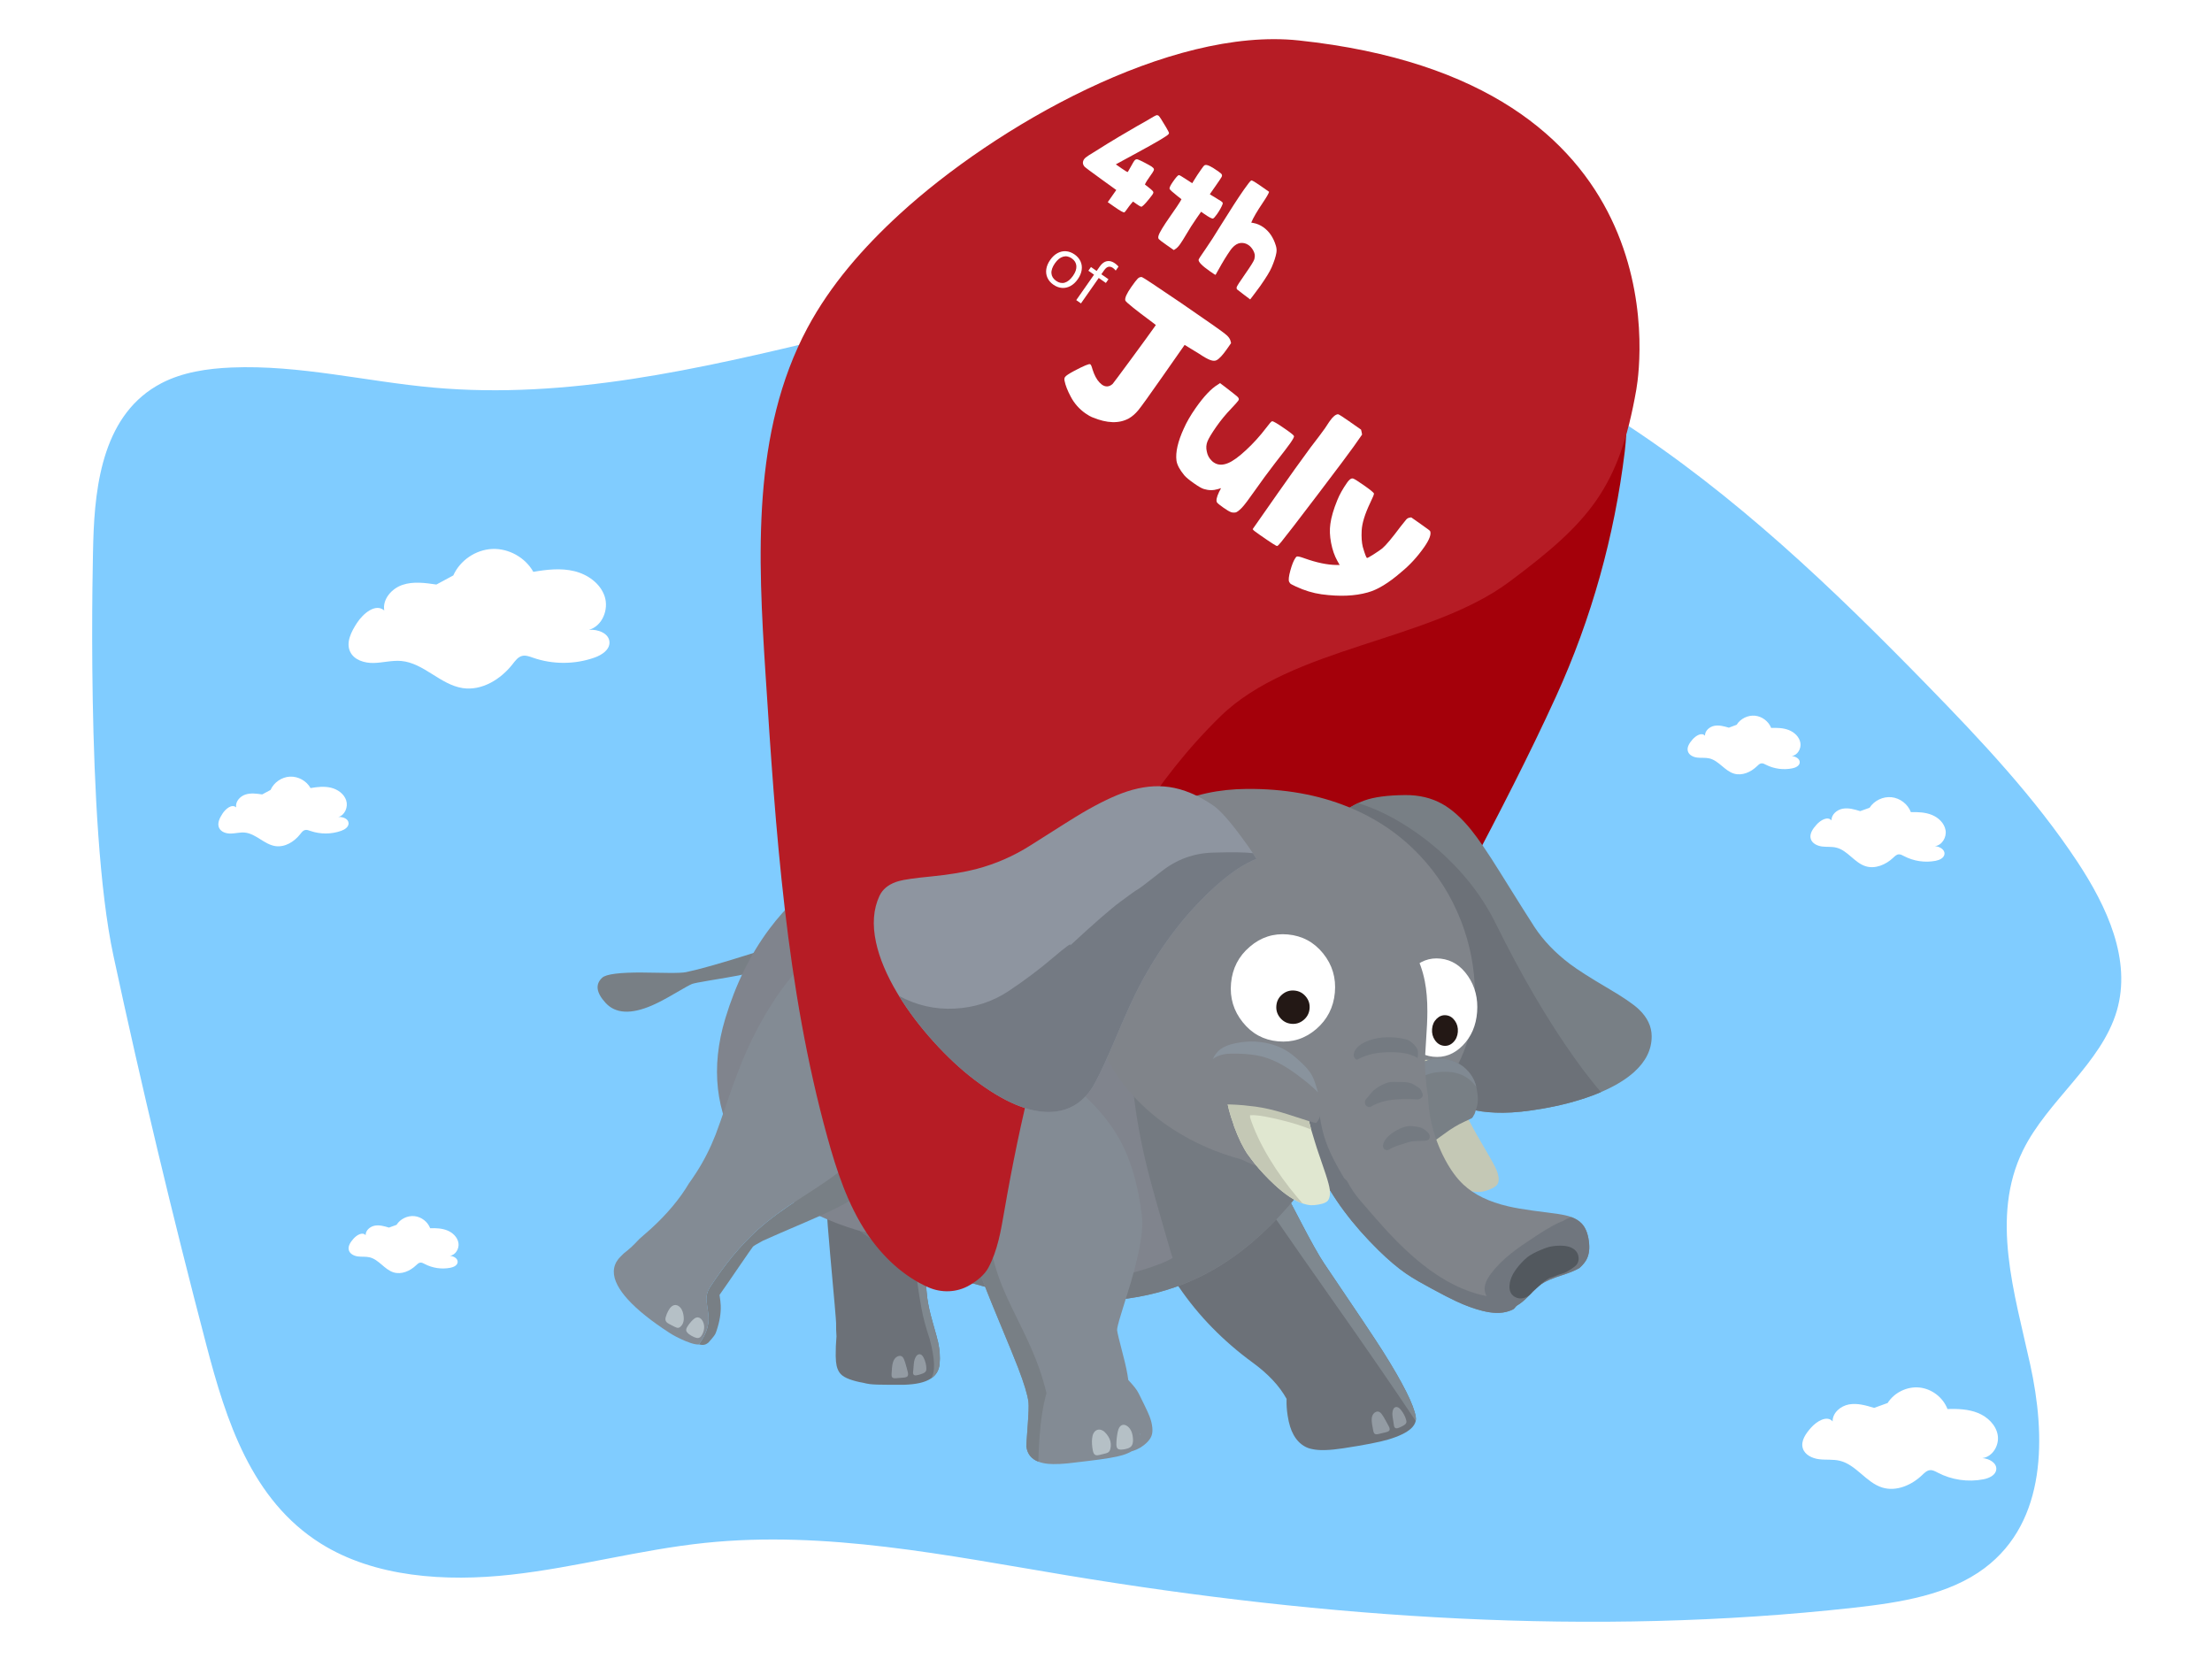
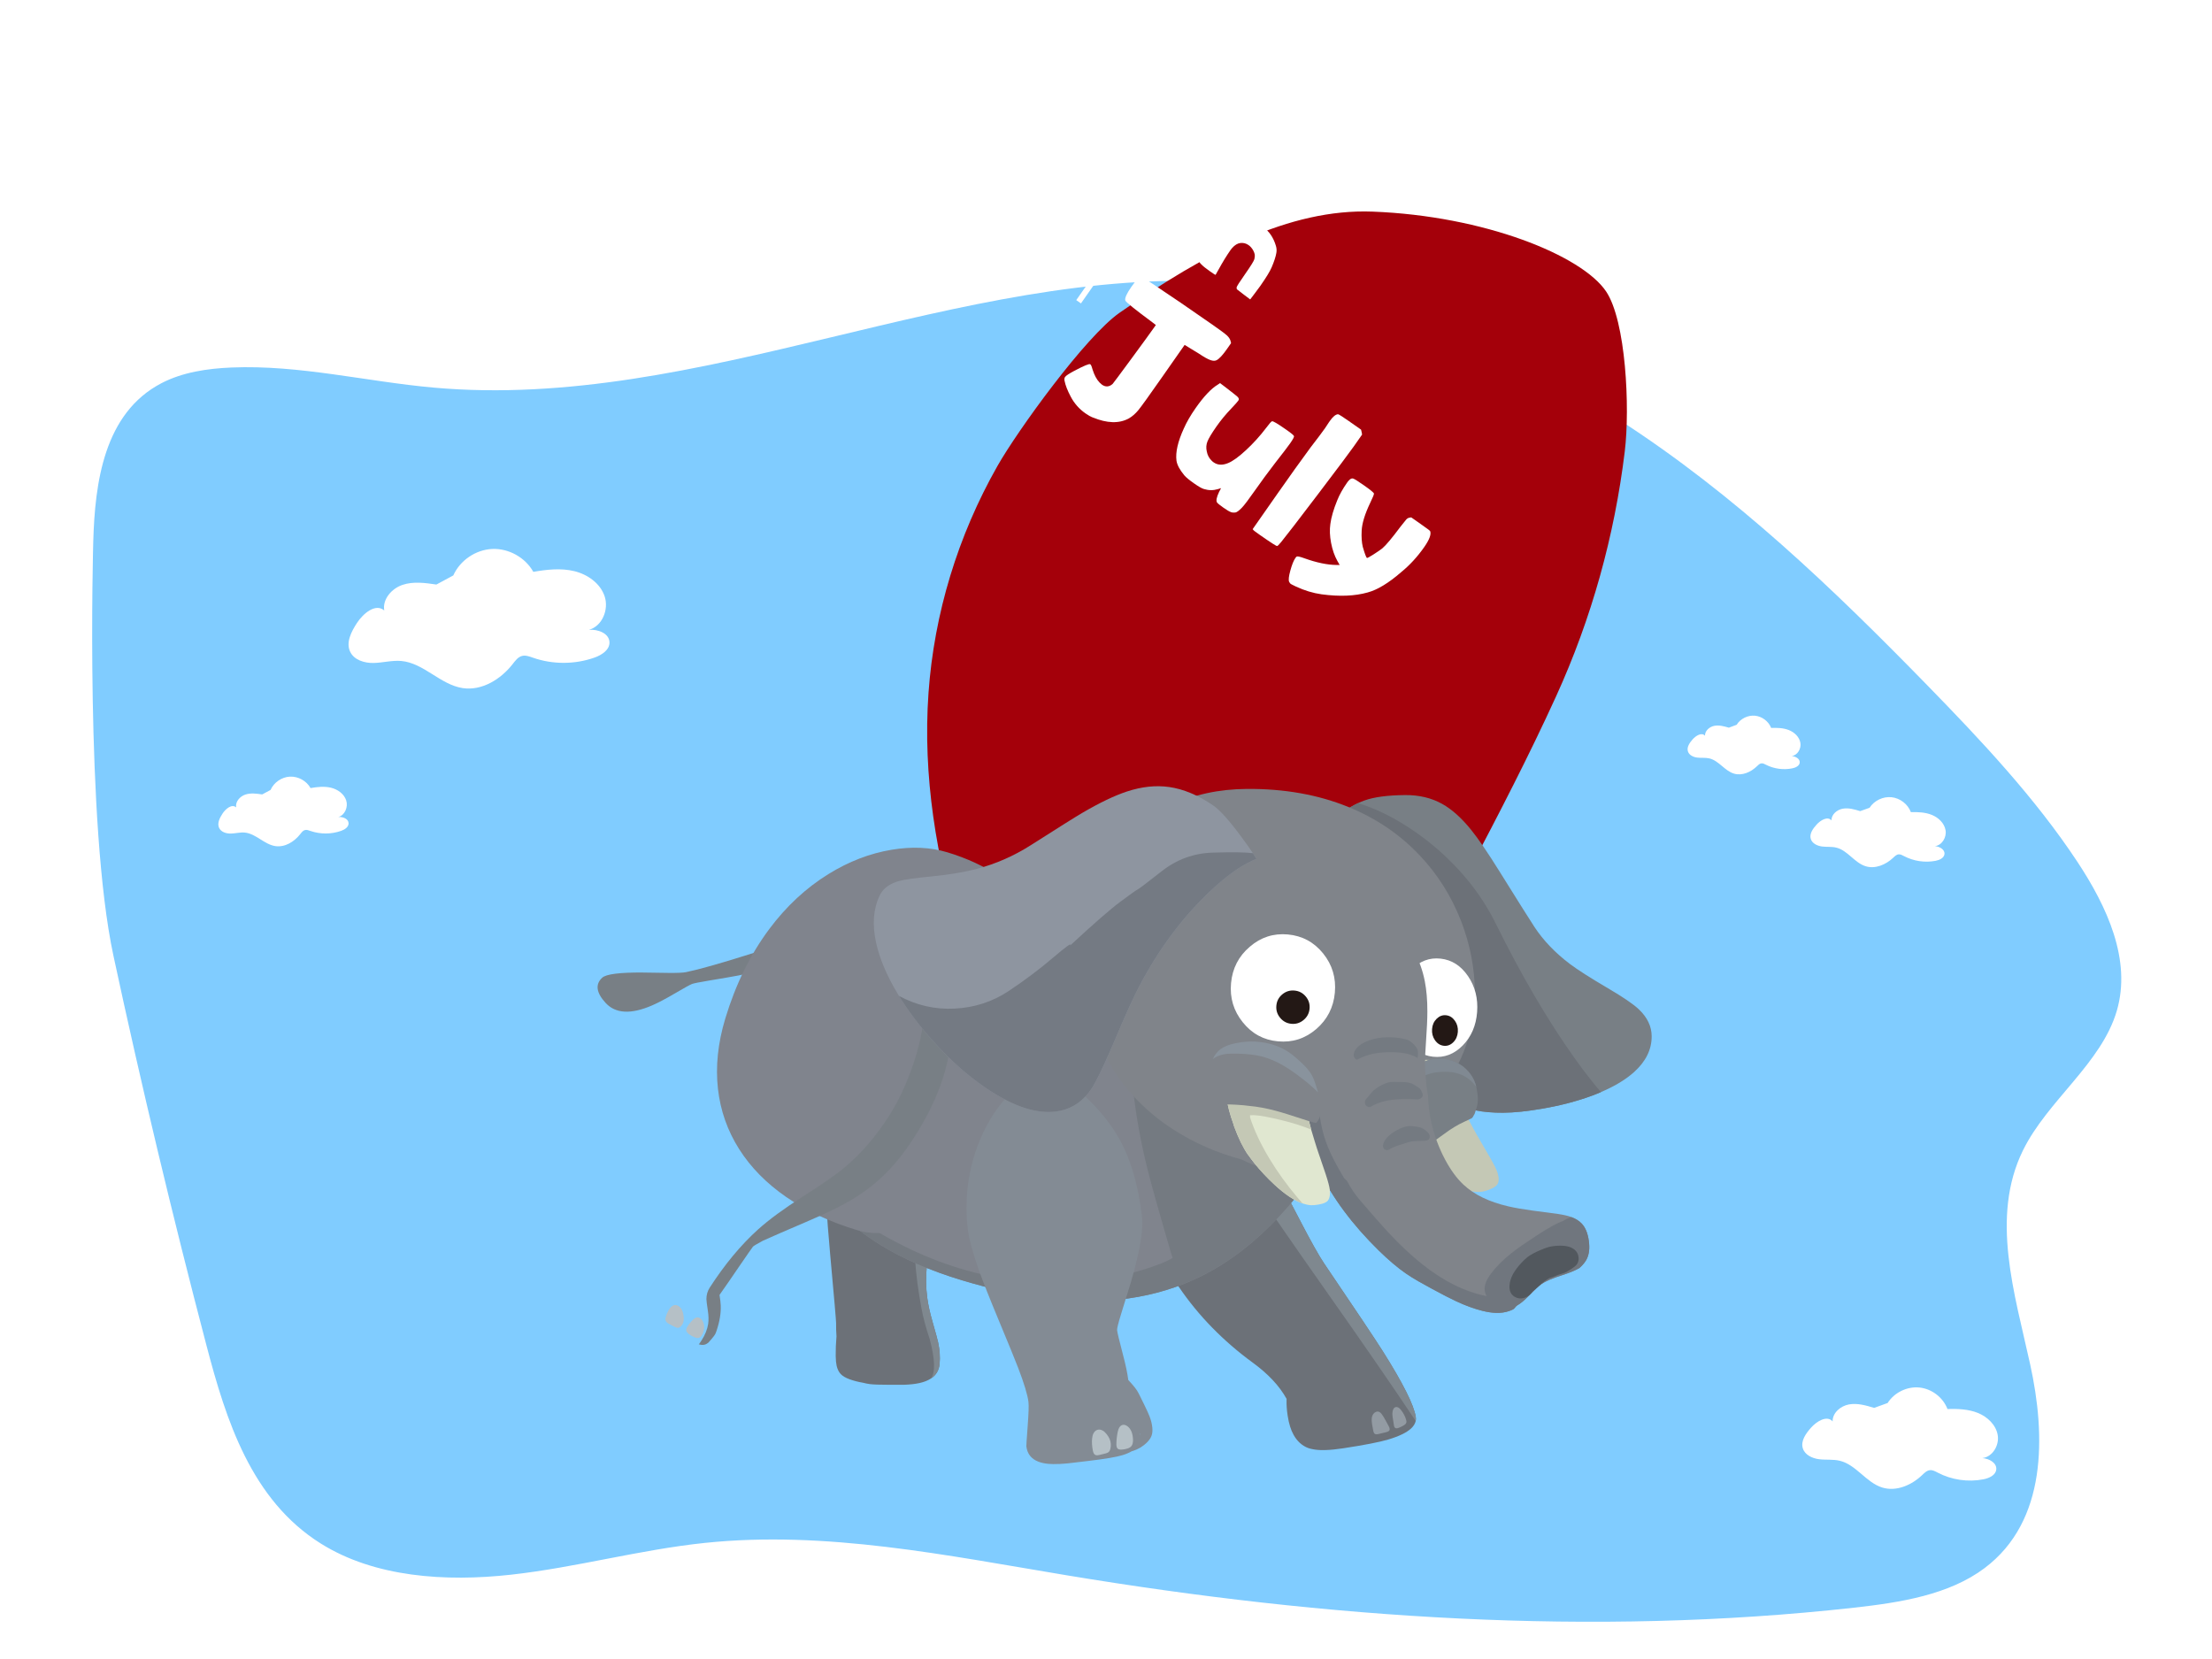
<svg xmlns="http://www.w3.org/2000/svg" fill="none" height="720" viewBox="0 0 960 720" width="960">
  <clipPath id="a">
    <path d="m40 17h880.63v686.83h-880.63z" />
  </clipPath>
  <path d="m0 0h960v720h-960z" fill="#fff" />
  <g clip-path="url(#a)">
    <path d="m40.47 235.139c.72-25.71 4.65-55.83 29.59-68.83 9.11-4.75 19.86-6.37 30.41-6.81 29.47-1.23 58.46 6.11 87.81 8.73 115.88 10.33 227.44-52.83 343.63-45.84 61.91 3.72 120.71 27.49 170.94 59.91 50.24 32.41 92.77 73.27 133.45 114.97 23.64 24.23 46.91 48.99 65.2 76.64 12.99 19.63 23.63 42.71 17.19 64.76-6.7 22.92-30.12 38.94-40.76 60.65-14.15 28.89-3.62 61.96 3.17 92.89 6.78 30.93 7.31 67.9-19.71 88.28-15.49 11.68-36.67 15.01-56.82 17.25-113.58 12.62-229.12 4.59-341.64-14.07-51.91-8.61-104.51-19.53-156.96-14.06-28.37 2.96-55.91 10.67-84.26 13.81s-58.99 1.14-82.38-13.46c-30.33-18.94-41.26-53.8-49.69-85.91-14.74-56.17-28.22-112.6-40.41-169.26-12.28-57.11-8.76-179.65-8.76-179.65z" fill="#80ccff" />
    <path d="m595.69 91.839c48.57 1.85 90.82 19.03 101.34 34.63 8.6 12.75 10.44 50.34 8.11 69.48-4.46 36.64-14.37 72.41-29.8 106.25-11.69 25.64-24.69 50.72-37.83 75.72-31.48 59.87-67.04 122.59-128.29 155.6-5.33 2.87-11.05 5.55-17.17 5.73-16.4.47-26.93-15.94-33.71-30.15-31.46-65.94-60.49-136.15-55.37-208.4 2.44-34.37 12.73-68.21 29.95-98.52 8.74-15.37 38.17-56.15 53-66.47 37.37-26 73.57-45.25 109.78-43.87z" fill="#a4000a" />
    <path d="m379.74 467.26c3.56-2.96 6.87-4.44 9.93-4.44 7.5 0 13.41 2.94 17.74 8.81.37.47.72.97 1.05 1.5 1.79 2.79 3.09 5.92 3.9 9.4.74 3.18.99 6.22.72 9.12-.17 1.79-.9 5.34-2.18 10.64-.11.51-.22 1.01-.34 1.5-.94 3.97-1.53 6.93-1.78 8.86-.82 3.76-1.78 8.62-2.89 14.59-2.17 11.76-3.4 19.24-3.68 22.44-.44 4.76-.37 9.32.23 13.66.4 3.01 1.17 6.48 2.3 10.38 1.37 4.79 2.18 7.77 2.42 8.92.69 3.25.9 6.34.63 9.28-.25 2.75-1.51 4.87-3.77 6.35-1.3.85-2.93 1.51-4.9 1.95-1.9.43-4.22.69-6.95.77-.08 0-2.13 0-6.14 0-4.17 0-7.02-.1-8.55-.3-1.05-.15-2.03-.34-2.94-.59-2.05-.34-3.99-.84-5.82-1.5-1.76-.65-3.03-1.4-3.83-2.25-.85-.9-1.44-2.09-1.79-3.59-.24-1.08-.38-2.49-.41-4.24-.03-2.86.09-5.7.34-8.53-.13-1.83-.19-3.78-.17-5.84.02-.83-.84-10.73-2.57-29.71-1.64-18.21-2.26-29.5-1.86-33.85.48-5.25 1.79-10.76 3.94-16.54 2.04-5.51 4.6-10.65 7.69-15.41 3.1-4.8 6.33-8.59 9.68-11.36z" fill="#6c7178" />
    <path d="m397.66 517.739c.49-5.45 2.3-14.3 5.4-26.55 1.96-7.75 3.41-14.27 4.35-19.56.37.47.72.97 1.05 1.5 1.79 2.79 3.09 5.92 3.9 9.4.74 3.18.99 6.22.72 9.12-.17 1.79-.9 5.34-2.18 10.64-.11.51-.22 1.01-.34 1.5-.94 3.97-1.53 6.93-1.78 8.86-.82 3.76-1.78 8.62-2.89 14.59-2.17 11.76-3.4 19.24-3.68 22.44-.44 4.76-.37 9.32.23 13.66.4 3.01 1.17 6.48 2.3 10.38 1.37 4.79 2.18 7.77 2.42 8.92.69 3.25.9 6.34.63 9.28-.25 2.75-1.51 4.87-3.77 6.35 1.98-2.66 1.79-8.37-.54-17.15-1.59-4.71-2.78-9.11-3.55-13.21-1.42-7.58-2.35-14.67-2.79-21.26-.6-9.11-.43-18.75.51-28.92z" fill="#7f888f" />
-     <path d="m393.899 597.21c.24-.34.27-.91.1-1.7l-.55-2.05c-.42-1.62-.79-2.78-1.1-3.49-.29-.68-.63-1.13-1.01-1.34-.38-.2-.83-.24-1.34-.12-.47.12-.89.35-1.26.71-.54.5-.93 1.17-1.19 2.01-.19.59-.33 1.37-.42 2.33-.11 1.09-.17 2.07-.2 2.92-.03.61.06 1.03.28 1.28.27.33.85.45 1.72.38l3.34-.27c.83-.08 1.38-.3 1.64-.65m2.69-5.45c-.06.63-.14 1.59-.24 2.86-.09.61-.12 1.01-.1 1.22.02.47.22.8.59.99.26.12.63.12 1.13 0 .68-.13 1.44-.35 2.29-.67.78-.28 1.3-.64 1.56-1.08.17-.32.23-.73.2-1.24-.03-1.5-.41-3.02-1.14-4.56-.57-1.15-1.24-1.66-2.01-1.54-.62.09-1.12.52-1.5 1.28-.4.7-.66 1.61-.77 2.74z" fill="#939ba3" />
    <path d="m279 422.079c5.25.08 8.99.14 11.21.16 3.83.03 6.35-.08 7.56-.34 5.68-1.18 14.87-3.77 27.57-7.78 8.55-2.7 15.76-5.08 21.62-7.16-.09.31-.18.63-.28.95-1.11 3.9-2.24 6.39-3.39 7.45-3.24 2.99-10.87 5.66-22.9 8.01-2.65.51-6.88 1.24-12.69 2.2-4.14.69-6.59 1.18-7.35 1.46-.9.35-3.28 1.66-7.16 3.94-4.09 2.41-7.48 4.2-10.15 5.36-9.16 3.97-15.88 3.62-20.18-1.04-4.1-4.45-4.61-8.1-1.51-10.96 1.7-1.57 7.59-2.32 17.65-2.26z" fill="#787f85" />
    <path d="m516.679 473.02c1.31-.94 2.92-2.06 4.84-3.36 4.6 3.28 9.12 7.5 13.56 12.66 5.28 6.13 10.67 13.89 16.17 23.28 2.91 4.99 7.21 12.99 12.92 24 4.74 9.14 8.25 15.39 10.52 18.76 13.64 20.12 22.08 32.75 25.33 37.89 8.82 13.97 13.63 23.54 14.42 28.7.09.6.08 1.19-.03 1.76-.25 1.15-.91 2.23-2 3.24-1.97 1.82-5.31 3.43-10.02 4.83-3.73 1.1-10.2 2.36-19.41 3.77-6 .92-10.49 1.04-13.44.36-.66-.12-1.26-.28-1.81-.48-1.31-.48-2.53-1.24-3.66-2.27-1.04-.97-1.93-2.12-2.66-3.45-1.19-2.11-2.04-4.87-2.57-8.29-.37-2.39-.53-4.65-.48-6.76 0-.19 0-.38.01-.56-3.08-5.58-7.96-10.8-14.62-15.67-12.91-9.43-23.6-20.38-32.09-32.85-9.1-13.36-14.75-27.19-16.94-41.52-1.89-12.33.97-23.03 8.58-32.09 3.03-3.61 7.08-7.29 12.14-11.07.38-.28.79-.58 1.24-.91z" fill="#6c7178" />
    <path d="m516.68 473.02c1.31-.94 2.92-2.06 4.84-3.36 4.6 3.28 9.12 7.5 13.56 12.66 5.28 6.13 10.67 13.89 16.17 23.28 2.91 4.99 7.21 12.99 12.92 24 4.74 9.14 8.25 15.39 10.52 18.76 13.64 20.12 22.08 32.75 25.33 37.89 8.82 13.97 13.63 23.54 14.42 28.7.09.6.08 1.19-.03 1.76-9.8-14.73-22.71-33.45-38.71-56.15-26.48-37.61-45.46-65.68-56.95-84.19-.7-1.13-1.39-2.24-2.07-3.36z" fill="#7f888f" />
    <path d="m602.72 619.01-1.03-1.92c-.8-1.51-1.45-2.59-1.93-3.24-.45-.62-.9-1.01-1.33-1.15-.42-.14-.87-.11-1.34.09-.44.19-.8.48-1.08.88-.41.57-.64 1.28-.69 2.14-.04.61.01 1.38.16 2.33.17 1.08.34 2.04.52 2.88.12.59.31 1 .58 1.21.35.28.94.32 1.77.11l3.24-.78c.81-.2 1.29-.5 1.46-.88.16-.37.05-.93-.32-1.67m5.28-7.12c-.84-1.03-1.62-1.43-2.36-1.2-.58.18-.97.68-1.17 1.48-.22.74-.25 1.67-.09 2.79.1.62.25 1.57.45 2.83.07.6.13 1 .2 1.21.14.46.41.75.81.87.29.08.66.02 1.11-.17.64-.23 1.34-.57 2.1-1 .71-.39 1.14-.82 1.28-1.29.1-.33.07-.75-.09-1.24-.4-1.46-1.15-2.88-2.25-4.27z" fill="#939ba3" />
    <path d="m638.509 360.2c3.09 3.83 7.19 9.84 12.29 18.03 8.22 13.18 13.26 21.2 15.14 24.05 3.86 5.87 8.97 11.21 15.34 16.04 3.44 2.59 8.99 6.13 16.64 10.62 6.5 3.81 10.96 6.859 13.37 9.139 3.66 3.49 5.5 7.361 5.53 11.611.04 5.76-2.51 10.96-7.64 15.59-3.62 3.25-8.41 6.15-14.39 8.69-1.24.54-2.52 1.05-3.86 1.55-6.46 2.39-13.6 4.26-21.44 5.62-6.58 1.15-12.31 1.75-17.18 1.78-8.67.06-16.1-1.38-22.3-4.341-6.03-2.86-11.11-7.259-15.22-13.169-3.9-5.62-7.09-12.85-9.59-21.7-2.3-8.1-4.13-18.061-5.51-29.881-1.46-12.489-3.06-22.289-4.79-29.399-1.61-6.62-3.6-11.85-5.96-15.69-1.85-3.01-4.52-5.971-8-8.881-.34-.29-1.6-1.309-3.79-3.069 4.38-3.7 8.46-6.451 12.24-8.241.93-.43 1.84-.799 2.74-1.129 4.19-1.52 10.1-2.3 17.73-2.36 6.03-.04 11.37 1.23 16.04 3.83 4.23 2.36 8.43 6.14 12.62 11.32z" fill="#787f85" />
    <path d="m633.049 377.449c6.55 7.14 11.85 14.8 15.9 22.98 11.39 23.04 22.92 42.71 34.58 59.03 3.87 5.42 7.63 10.25 11.26 14.51-1.24.54-2.52 1.05-3.86 1.55-6.46 2.39-13.6 4.26-21.44 5.62-6.58 1.15-12.31 1.75-17.18 1.78-8.67.06-16.1-1.38-22.3-4.34-6.03-2.86-11.11-7.26-15.22-13.17-3.9-5.62-7.09-12.85-9.59-21.7-2.3-8.1-4.13-18.06-5.51-29.88-1.46-12.49-3.06-22.29-4.79-29.4-1.61-6.62-3.6-11.85-5.96-15.69-1.85-3.01-4.52-5.97-8-8.88-.34-.29-1.6-1.31-3.79-3.07 4.38-3.7 8.46-6.45 12.24-8.24 1.82.54 3.79 1.24 5.9 2.09 6.11 2.46 12.29 5.83 18.53 10.13 7.09 4.88 13.5 10.45 19.23 16.7z" fill="#6c7178" />
    <path d="m487.23 393.79c1.24.38 2.5.76 3.78 1.14 8.09 2.45 15.85 3.67 23.3 3.68 5.03.02 11.03-.62 18.02-1.91 8.03-1.46 13.41-2.29 16.13-2.48 6.02-.41 11.87.25 17.55 1.97 7.29 2.21 14.23 6.44 20.8 12.7 6 5.71 11.18 12.56 15.53 20.58 4.15 7.68 7.01 15.36 8.55 23.06 1.55 7.88 1.49 14.58-.18 20.09-1.07 3.53-2.75 6.9-5.04 10.11-2.45 3.41-5.32 6.24-8.63 8.49-5.47 3.73-11.34 5.48-17.61 5.23-7.72 11.33-14.47 20.34-20.26 27.03-10.38 11.93-21.3 21.15-32.74 27.65-4.01 2.28-8.14 4.28-12.41 5.98-10.27 4.1-21.31 6.54-33.1 7.31-18.82 1.24-40-1.7-63.53-8.82-27.22-8.23-46.97-20.38-59.25-36.46-2.23-2.91-4.21-5.95-5.95-9.12-10.34-18.9-11.56-41.43-3.64-67.61 5.34-17.65 12.94-31.34 22.8-41.09 8.99-8.9 20.05-14.67 33.2-17.33 11.56-2.35 25.16-2.35 40.81-.01 11.64 1.74 25.58 5.01 41.83 9.78z" fill="#80848d" />
    <path d="m487.23 393.79c1.24.38 2.5.76 3.78 1.14 8.09 2.45 15.85 3.67 23.3 3.68 5.03.02 11.03-.62 18.02-1.91 8.03-1.46 13.41-2.29 16.13-2.48 6.02-.41 11.87.25 17.55 1.97 7.29 2.21 14.23 6.44 20.8 12.7 6 5.71 11.18 12.56 15.53 20.58 4.15 7.68 7.01 15.36 8.55 23.06 1.55 7.88 1.49 14.58-.18 20.09-1.07 3.53-2.75 6.9-5.04 10.11-2.45 3.41-5.32 6.24-8.63 8.49-5.47 3.73-11.34 5.48-17.61 5.23-7.72 11.33-14.47 20.34-20.26 27.03-10.38 11.93-21.3 21.15-32.74 27.65-4.01 2.28-8.14 4.28-12.41 5.98-10.27 4.1-21.31 6.54-33.1 7.31-18.82 1.24-40-1.7-63.53-8.82-27.22-8.23-46.97-20.38-59.25-36.46 3.06 2.38 6.2 4.69 9.43 6.93 16.3 11.34 32.65 19.48 49.05 24.44 17.97 5.44 35.97 7.29 53.98 5.56 11.51-1.1 22.37-3.57 32.58-7.43 1.94-.74 3.86-1.62 5.75-2.65-.23-.67-.44-1.33-.64-1.99-5.26-17.94-8.68-30.12-10.27-36.55-2.99-12.03-5.06-23.5-6.21-34.42-1.46-13.91-2.47-24.43-3.04-31.56-1.03-12.81-1.6-24.51-1.69-35.11-.04-4.28 0-8.48.11-12.59z" fill="#747a81" />
    <path d="m448.139 403.03c-.73 1.02-1.73 2.15-2.99 3.41-4.32 4.32-7.15 7.26-8.49 8.84-8.74 10.21-15.76 24.09-21.07 41.64-2.03 6.7-4.58 19.55-7.65 38.54-1.52 9.49-2.87 18.37-4.03 26.64-.37 1.23-1.41 2.71-3.12 4.44-1.95 1.95-4.24 3.64-6.87 5.06-7.1 3.79-14.47 4.53-22.12 2.22-11.68-3.53-21.85-8.29-30.53-14.28-8.6-5.93-15.42-12.86-20.46-20.79-5.07-8-8.15-16.73-9.22-26.19-1.09-9.72-.03-19.89 3.18-30.51 4.5-14.89 10.88-27.85 19.12-38.88 7.37-9.87 15.93-17.82 25.69-23.85 8.79-5.44 17.92-8.95 27.37-10.53 8.83-1.47 16.89-1.1 24.17 1.1 8.54 2.58 16.15 6.11 22.82 10.59 6.96 4.66 11.69 12.18 14.19 22.56z" fill="#80848d" />
    <path d="m428.88 487.35c-3.6 6.41-6.2 13.4-7.79 20.97-1.72 8.26-2.08 16.58-1.09 24.97.51 4.33 2.12 10.3 4.83 17.93 1.84 5.15 4.7 12.38 8.58 21.69 4.43 10.65 7.25 17.54 8.44 20.67 2.64 6.88 4.14 11.86 4.5 14.91.18 1.52.06 5.02-.35 10.52-.41 5.49-.6 8.39-.57 8.67.38 3.25 2.12 5.48 5.22 6.68 1.24.48 2.7.8 4.39.95.63.06 1.31.09 2.04.1 1.79.03 3.89-.07 6.3-.31 3.92-.46 6.8-.8 8.65-1.02 7.5-.88 12.57-1.74 15.2-2.57 1.55-.48 2.87-1.04 3.96-1.68.33-.09.61-.17.86-.26 2.05-.71 3.87-1.8 5.46-3.29 1.09-1.02 1.83-2.06 2.24-3.13.37-1.01.49-2.21.35-3.6-.14-1.49-.54-3.12-1.21-4.87-.42-1.09-1.12-2.64-2.1-4.64l-1.99-4.06c-.47-.98-.92-1.82-1.35-2.52-.49-.76-1.21-1.69-2.18-2.78-.52-.59-1.05-1.18-1.6-1.76-.35-2.85-1.14-6.62-2.39-11.33-1.5-5.68-2.32-9.11-2.46-10.28-.08-.68.5-3.05 1.75-7.1 2.73-8.8 4.1-13.26 4.13-13.39 3.95-13.45 5.59-23.08 4.91-28.88-1.62-13.79-4.97-25.13-10.05-34.04-5.49-9.66-14.48-19.16-26.95-28.49-.03 0-.07 0-.1.01-.81.07-2.24.27-4.28.6-2.48.29-4.97 1.09-7.47 2.39-1.99 1.04-3.98 2.41-5.98 4.08-4.51 3.78-8.47 8.72-11.89 14.82m65.94 135.32c-.02-.09-.04-.18-.05-.27.08 0 .17-.01.25-.03-.07.11-.14.21-.2.3z" fill="#838b94" />
-     <path d="m428.88 487.349c3.42-6.1 7.38-11.04 11.89-14.82 2-1.68 3.99-3.04 5.98-4.08-7.18 8.67-12.29 18.22-15.33 28.64-3.29 11.32-4.14 23.77-2.54 37.35.9 7.65 2.7 15.01 5.4 22.1 1.44 3.81 4.19 9.79 8.26 17.95 3.8 7.65 6.6 14.04 8.4 19.18 1.25 3.54 2.33 7.21 3.24 10.99-1.46 4.93-2.48 11.44-3.07 19.5-.27 3.72-.42 7.12-.47 10.21-3.1-1.2-4.84-3.43-5.22-6.68-.03-.29.16-3.18.57-8.67s.53-9 .35-10.52c-.36-3.06-1.86-8.03-4.5-14.91-1.19-3.13-4-10.02-8.44-20.67-3.88-9.31-6.74-16.54-8.58-21.69-2.71-7.63-4.33-13.61-4.83-17.93-.99-8.39-.62-16.71 1.09-24.97 1.59-7.57 4.18-14.56 7.79-20.97z" fill="#787f85" />
    <path d="m489.319 619c-.67-.5-1.32-.71-1.94-.63-.64.09-1.18.48-1.63 1.19-.28.46-.5 1.11-.68 1.97-.36 1.75-.55 3.52-.57 5.29 0 .91.2 1.55.58 1.9.32.28.84.42 1.56.41.9-.03 1.79-.18 2.69-.48.77-.25 1.33-.6 1.7-1.06.51-.6.74-1.57.69-2.9-.12-2.68-.92-4.58-2.4-5.7m-13.96 12.44c.25.13.56.19.91.17.22-.01.54-.07.93-.17l2.43-.6c.84-.2 1.4-.48 1.69-.82.2-.22.38-.57.53-1.06.41-1.55.31-3.04-.31-4.49-.25-.58-.64-1.22-1.16-1.91-.61-.78-1.18-1.32-1.72-1.63-.76-.45-1.51-.59-2.27-.41-.78.21-1.39.73-1.81 1.54-.34.62-.54 1.41-.62 2.36-.14 1.49-.04 3.16.31 5.01.18 1.07.54 1.73 1.07 2z" fill="#b5c0c6" />
    <path d="m400.55 445.09c1.29-7.95 1.47-15.26.55-21.93-.62-4.41-1.7-8.44-3.26-12.08 2.81 2.3 5.35 5.23 7.59 8.79 3.39 5.34 5.6 11.37 6.63 18.09 2.65 17.22-2.6 36-15.76 56.34-4.31 6.66-8.94 12.28-13.9 16.87-4.36 4.05-9.42 7.68-15.18 10.89-4.1 2.3-9.92 5.06-17.44 8.28-8.74 3.74-14.98 6.45-18.71 8.14-2.63 1.42-4.06 2.27-4.29 2.56-.4.5-2.3 3.23-5.71 8.2-3.87 5.69-6.6 9.64-8.18 11.85-.21.3-.41.6-.61.9v.07c.28 1.75.46 3.27.52 4.54.12 3.32-.48 6.97-1.82 10.95-.21.65-.43 1.17-.64 1.56-.22.38-.67.99-1.37 1.82-.65.8-1.11 1.33-1.39 1.6-.59.55-1.19.9-1.79 1.05-.62.16-1.31.14-2.06-.04-.08-.02-.18-.04-.27-.08-.07.01-.13.03-.19.04.38-.53.76-1.1 1.15-1.7 1.59-2.45 2.56-4.86 2.92-7.23.25-1.64.2-3.57-.14-5.78-.42-2.7-.62-4.38-.62-5.03 0-1.81.48-3.47 1.47-5 6.51-10.07 13.48-18.45 20.9-25.15 4.74-4.28 11.21-9.03 19.4-14.25 8.69-5.54 14.9-9.89 18.64-13.07 6.84-5.81 13.03-12.98 18.55-21.52 3.42-5.29 6.44-11.31 9.05-18.06 2.8-7.23 4.78-14.44 5.94-21.62z" fill="#787f85" />
-     <path d="m401.1 423.16c.92 6.67.73 13.98-.55 21.93-1.16 7.18-3.15 14.38-5.94 21.62-2.61 6.74-5.62 12.76-9.05 18.06-5.53 8.54-11.71 15.71-18.55 21.52-3.73 3.18-9.95 7.54-18.64 13.07-8.19 5.22-14.65 9.97-19.4 14.25-7.42 6.7-14.39 15.08-20.9 25.15-.99 1.52-1.48 3.19-1.47 5 0 .66.21 2.34.62 5.03.34 2.21.39 4.14.14 5.78-.36 2.37-1.33 4.78-2.92 7.23-.39.6-.77 1.17-1.15 1.7-.9.07-2.15-.16-3.75-.71-.67-.22-1.4-.5-2.19-.83-2.68-1.14-4.94-2.3-6.77-3.49-7.92-5.13-13.94-9.95-18.06-14.48-1.96-2.15-3.45-4.2-4.47-6.14-2.33-4.42-2.2-8.26.37-11.51.25-.32.99-1.08 2.22-2.3 1.3-1 2.49-2 3.57-3.01.85-.8 1.95-1.91 3.28-3.33 2.05-1.77 3.73-3.25 5.03-4.43 7.03-6.43 12.53-13 16.5-19.72.97-1.33 2.04-2.89 3.2-4.7 3.23-4.99 6.02-10.48 8.36-16.45.82-2.09 2.82-7.76 6-17.02 1.02-2.97 2.02-5.75 3.01-8.35 1.51-4.04 2.97-7.64 4.39-10.82 3.37-7.55 7.3-14.81 11.8-21.76 10.16-15.7 21.49-25.22 33.99-28.55 4.94-1.32 9.81-1.57 14.61-.78 4.11.7 7.76 2.08 10.95 4.15.86.56 1.7 1.16 2.52 1.82 1.55 3.64 2.64 7.67 3.26 12.08z" fill="#838b94" />
    <path d="m300.73 572.769c-1 .97-1.85 2.05-2.57 3.25-.35.64-.44 1.2-.28 1.7.16.38.51.8 1.07 1.26.73.54 1.51.99 2.35 1.35.71.3 1.3.42 1.77.35.46-.07.87-.34 1.24-.79.16-.22.32-.47.48-.77.13-.25.24-.48.32-.71.66-1.65.67-3.22.03-4.7-.34-.76-.78-1.3-1.32-1.63-.54-.35-1.12-.42-1.76-.22-.4.14-.84.45-1.33.93m-4.86-4.44c-.43-.77-.98-1.34-1.65-1.7-.71-.34-1.4-.36-2.07-.07-.45.19-.87.53-1.28 1.03-.05.06-.1.13-.16.2-.48.66-.92 1.45-1.3 2.38-.14.38-.28.8-.43 1.25-.28.83-.26 1.51.07 2.04.15.25.37.47.66.69.04.03.08.06.13.09.18.12.41.25.68.4l2.17 1.12c.75.38 1.31.54 1.68.5.25-.04.53-.17.84-.39.95-.8 1.47-1.89 1.54-3.26.03-.58-.02-1.26-.15-2.05-.18-.93-.42-1.66-.73-2.21z" fill="#b5c0c6" />
    <path d="m474.02 391.261c2.8-9.07 6.94-17.08 12.42-24.01 6.02-7.65 13.37-13.57 22.04-17.77 9.57-4.64 20.46-7 32.68-7.09 16.25-.12 30.94 2.5 44.06 7.85 11.93 4.86 22.19 11.8 30.77 20.82 7.86 8.27 13.89 17.81 18.09 28.61 3.94 10.17 5.95 20.58 6.03 31.22.07 9.83-1.96 19.33-6.11 28.51-4.09 9.07-9.93 17.15-17.51 24.23-5.05 4.7-10.64 8.74-16.77 12.1-.04.39-.15.79-.31 1.21-1.12 2.88-2.34 5.06-3.64 6.54-1.91 2.19-4.87 3.96-8.88 5.33-7.39 2.53-15.37 3.22-23.95 2.09-7.46-.99-15.14-3.38-23.07-7.19-.35-.17-.69-.34-1.03-.51-10.72-2.86-20.56-7.17-29.51-12.93-11.77-7.57-20.96-17.04-27.58-28.4-7.54-12.97-11.38-27.89-11.5-44.74-.06-8.86 1.2-17.48 3.78-25.87z" fill="#80848a" />
    <path d="m570.669 473.659c4.17 1.21 7.96 2.89 11.37 5.05 2.85 1.81 5.18 3.77 6.99 5.89 1.8 3.03 2.79 5.71 2.96 8.03.02 2.53-2.2 4.59-6.67 6.19-3.73 1.33-7.74 2.01-12.03 2.04-2.89.02-6.09-.25-9.58-.8-4.28-.67-8.14-1.66-11.57-3-9.24-3.56-13.88-8.79-13.93-15.69-.02-2.72 1.02-4.83 3.11-6.32 3-2.14 8.25-3.24 15.77-3.29 4.58-.03 9.1.6 13.57 1.89z" fill="#50565c" />
    <path d="m538.09 470.5c1.32-.42 2.73-.73 4.24-.92 1.1-.14 2.2-.22 3.29-.24.94.26 1.89.55 2.85.85.48.15.96.31 1.44.46.03.16.05.32.08.47-1.62-.14-3.24-.16-4.86-.06 3.8 10.76 6.82 20.64 9.04 29.64.04.49.09.98.13 1.46-3.06.1-5.72 0-7.98-.28-.24-.03-.48-.07-.71-.11-3.6-5.21-5.97-10.98-7.09-17.32-.79-4.52-.93-9.17-.44-13.95z" fill="#687177" />
    <path d="m625.219 416.04c4.85.54 8.811 3.07 11.901 7.6 3.08 4.53 4.39 9.74 3.94 15.62-.45 5.87-2.54 10.7-6.26 14.49-3.72 3.77-8.01 5.39-12.86 4.86-4.82-.53-8.77-3.06-11.84-7.59-3.1-4.54-4.43-9.75-3.98-15.62.45-5.88 2.55-10.71 6.29-14.49 3.71-3.78 7.98-5.41 12.8-4.87z" fill="#fff" />
    <path d="m623.52 442.12c1.2-1.17 2.57-1.67 4.1-1.5 1.54.17 2.8.96 3.8 2.38.99 1.41 1.42 3.02 1.28 4.84-.14 1.83-.81 3.34-2 4.51-1.19 1.18-2.56 1.68-4.1 1.51s-2.81-.97-3.81-2.39c-.99-1.41-1.42-3.04-1.28-4.87.14-1.82.81-3.31 2-4.48z" fill="#231815" />
    <path d="m558.919 405.549c6.25.58 11.36 3.33 15.34 8.27 3.96 4.93 5.65 10.61 5.06 17.01s-3.29 11.66-8.09 15.8c-4.81 4.12-10.34 5.89-16.59 5.31-6.22-.57-11.31-3.32-15.26-8.25-4-4.95-5.7-10.62-5.11-17.02.59-6.41 3.3-11.67 8.14-15.79 4.79-4.13 10.3-5.9 16.52-5.33z" fill="#fff" />
    <path d="m556.52 431.54c1.55-1.28 3.31-1.83 5.29-1.64 1.98.18 3.61 1.04 4.89 2.58 1.28 1.53 1.83 3.29 1.65 5.27-.18 2-1.05 3.64-2.59 4.92-1.54 1.29-3.3 1.84-5.28 1.66s-3.62-1.05-4.9-2.6c-1.28-1.54-1.83-3.31-1.64-5.31.18-1.98 1.04-3.61 2.58-4.88z" fill="#231815" />
    <path d="m615.24 460.43c2.88-.81 7.04-.57 12.5.72.25 1.14.66 2.71 1.26 4.69 2.1 7.13 5.57 15.09 10.4 23.89.52.96 1.05 1.92 1.6 2.89 1.4 2.46 3.29 5.73 5.68 9.79 1.77 3.07 2.87 5.3 3.29 6.69.66 2.23.6 3.9-.18 5-.74 1.03-2.47 1.96-5.17 2.78-4.48 1.31-10.69-.45-18.63-5.27-5.06-3.1-9.64-6.53-13.73-10.3 0-.04 0-.07-.02-.08-2.82-2.66-5.73-6.52-8.73-11.56-2.66-4.42-4.38-7.89-5.15-10.42-1.25-4.27-.32-8.05 2.82-11.35 2.97-3.05 7.66-5.53 14.08-7.45z" fill="#c4c8b5" />
    <path d="m631.98 461.059c2.06.96 3.83 2.29 5.3 3.99 1.43 1.63 2.46 3.43 3.08 5.42.12.37.23.78.34 1.22.14.63.27 1.32.39 2.08.36 2.27.39 4.17.08 5.69-.19.93-.58 2.24-1.18 3.93-.27.52-.55 1.01-.84 1.48-.11.11-.22.23-.33.34l-.12.12c-.77.38-1.88.9-3.32 1.56-2.77 1.27-5.6 2.98-8.49 5.14-2.91 2.17-4.88 3.51-5.91 4.02-1.05.51-2.13.69-3.25.54-1.42-.17-2.66-.86-3.71-2.08-.17-.22-.35-.47-.52-.73-.36-.2-.69-.43-.99-.69-.72-.61-1.37-1.57-1.98-2.89-1.34-2.93-2.11-5.97-2.32-9.13-.1-1.4-.09-2.78.03-4.16.15-1.75.48-3.48.99-5.18.75-2.42 1.82-4.54 3.21-6.37 1.6-2.09 3.53-3.64 5.79-4.63 2.1-.93 4.4-1.35 6.9-1.27 2.46.07 4.74.61 6.84 1.62z" fill="#787f85" />
    <path d="m637.279 465.049c1.43 1.63 2.46 3.43 3.08 5.42.12.37.23.78.34 1.22-.76-1.02-1.49-1.85-2.19-2.49-2.95-2.74-6.75-4.09-11.4-4.06-2.8.02-5.22.37-7.24 1.04-2.66.9-5.07 2.46-7.23 4.69-1.56 1.61-3.03 3.62-4.4 6.03.15-1.75.48-3.48.99-5.18.75-2.42 1.82-4.54 3.21-6.37 1.6-2.09 3.53-3.64 5.79-4.63 2.1-.93 4.4-1.35 6.9-1.27 2.46.07 4.74.61 6.84 1.62 2.06.96 3.83 2.29 5.3 3.99z" fill="#808992" />
    <path d="m603.24 403.88c-1.46-.09-2.93.07-4.4.51-1.18.35-2.24.85-3.19 1.48l-.6 6.93c-.17 2-.32 3.5-.44 4.48-.21 1.66-.48 3.14-.8 4.43-.41 1.61-1.02 3.36-1.84 5.26-.5 1.21-1.29 2.9-2.35 5.05-1.12 2.26-2 3.98-2.67 5.15-1.04 1.85-2.09 3.45-3.16 4.8-1.15 1.46-3 3.38-5.54 5.78l-8.61 8.16c-.22.21-.42.41-.61.6-.27 2.91-.44 5.86-.51 8.85 0 .27 0 .53-.01.79-.18-.09-.36-.14-.53-.13l1.6 5.54c-.62.11-1.25.05-1.9-.18-.61-.23-1.16-.58-1.67-1.03-.72-.65-1.43-1.73-2.16-3.24-.03-.05-.05-.1-.08-.16-.41 6.6.1 13.32 1.55 20.16 1.46 7.02 3.83 13.91 7.12 20.69 5.84 12.06 14.5 23.72 25.99 34.97 4.25 4.15 8.15 7.45 11.7 9.9 1.61 1.11 3.47 2.26 5.57 3.47 1.39.81 3.3 1.86 5.75 3.18 4.65 2.53 8.22 4.37 10.7 5.51 4.05 1.87 7.81 3.23 11.26 4.08 2.12.52 4.04.81 5.75.87 2.11.08 4.01-.18 5.7-.77 1.43-.48 2.24-.91 2.44-1.28.51-.65.89-1.04 1.14-1.17 1.49-.84 3.28-2.33 5.36-4.48l.08-.08c2.3-2.36 3.97-3.91 5-4.66 1.82-1.28 4.83-2.57 9.03-3.9 3.22-1.04 5.71-2.06 7.48-3.07.33-.28.54-.46.63-.56 1.18-1.13 2.04-2.24 2.6-3.34 1.08-2.14 1.38-4.81.91-8.02-.44-3.23-1.46-5.7-3.05-7.4-1.1-1.18-2.58-2.11-4.44-2.81-.09-.04-.18-.08-.28-.12-1.4-.49-3.26-.91-5.58-1.26-4.82-.64-8.44-1.12-10.85-1.44-4.33-.59-7.93-1.21-10.79-1.88-8.29-1.91-14.78-5.07-19.47-9.47-2.84-2.66-5.46-6.25-7.88-10.76-2.64-4.98-4.59-10.17-5.86-15.57-.96-4.14-1.49-8.25-1.57-12.33-.46-2.08-.76-4.32-.9-6.72-.27-2.41-.41-4.65-.42-6.73-.03-2.11.11-5.28.42-9.52.41-5.78.61-10.24.61-13.39.02-4.93-.36-9.35-1.12-13.26-.92-4.64-2.43-8.84-4.55-12.6-1.96-3.47-4.33-6.34-7.11-8.61-.34-.13-.69-.24-1.05-.33-.8-.2-1.61-.33-2.41-.38m9.7-2.12c.29-.14.59-.27.91-.4-.24-.09-.44-.2-.61-.33-.04.03-.08.06-.12.08-.01.17-.02.33-.04.49-.05.05-.09.1-.14.16z" fill="#80848a" />
    <path d="m569.369 466.839c.28.42.5 1.1.67 2.03l2.49 14.33c.37 2.16.67 3.77.88 4.85.36 1.79.74 3.38 1.16 4.79.97 3.36 2.47 6.98 4.48 10.86.97 1.89 2.41 4.43 4.3 7.63.34.33.76.72 1.25 1.19 1.57 3.03 3.44 5.81 5.61 8.35 5.64 6.57 9.63 11.12 11.98 13.65 5.15 5.53 10.06 10.16 14.75 13.91 9.41 7.54 18.84 12.23 28.29 14.09-.24-.37-.43-.75-.56-1.14-.89-2.4-.1-5.26 2.35-8.56 2.28-3.06 5.28-6.06 8.99-9.01 2.34-1.85 5.86-4.3 10.55-7.36 2.72-1.8 5.03-3.21 6.92-4.25.68-.39 1.31-.72 1.89-1 1.04-.51 2.05-.95 3.03-1.32 1.28-.8 2.5-1.34 3.64-1.63 1.86.7 3.34 1.63 4.44 2.81 1.59 1.7 2.61 4.17 3.05 7.4.47 3.21.17 5.88-.91 8.02-.56 1.1-1.42 2.21-2.6 3.34-.09.09-.3.28-.63.56-1.77 1.01-4.26 2.04-7.48 3.07-4.2 1.32-7.21 2.62-9.03 3.9-1.03.74-2.7 2.3-5 4.66l-.08.08c-2.08 2.15-3.86 3.64-5.36 4.48-.25.13-.63.52-1.14 1.17-.19.37-1.01.8-2.44 1.28-1.69.59-3.59.85-5.7.77-1.71-.05-3.63-.34-5.75-.87-3.45-.86-7.21-2.22-11.26-4.08-2.48-1.14-6.05-2.98-10.7-5.51-2.44-1.31-4.36-2.37-5.75-3.18-2.1-1.21-3.96-2.37-5.57-3.47-3.54-2.45-7.44-5.75-11.7-9.9-11.49-11.25-20.16-22.9-25.99-34.97-3.29-6.78-5.66-13.68-7.12-20.69-1.44-6.85-1.96-13.57-1.55-20.16.03.05.05.1.08.16.72 1.51 1.44 2.59 2.16 3.24.5.46 1.06.8 1.67 1.03.65.23 1.28.29 1.9.18l-1.6-5.54c.17 0 .35.04.53.13h.02c.33.14.61.37.83.68z" fill="#70767e" />
    <path d="m568.99 489.999c.01.08.03.16.06.24.47 1.67.99 3.39 1.56 5.18.34 1.06.67 2.11.99 3.15.91 2.72 2.13 6.29 3.65 10.73 1.12 3.37 1.75 5.77 1.89 7.19.2 2.34-.17 3.96-1.11 4.86-.97.85-2.86 1.41-5.67 1.68-.47.02-.97.03-1.48.03-1.12-.08-2.29-.33-3.5-.74-3.61-1.24-7.69-3.95-12.22-8.14-3.26-3.02-6.2-6.17-8.83-9.45-.9-1.13-1.75-2.26-2.55-3.42-.03-.03-.05-.04-.08-.04-2.15-3.06-4.2-7.25-6.15-12.55-.04-.18-.08-.35-.12-.51-1.73-4.82-2.71-8.55-2.94-11.19-.39-4.47 1.28-8.01 5.02-10.62 3.5-2.41 8.58-3.9 15.25-4.47 3-.26 7.03.79 12.1 3.15.02 1.17.12 2.8.29 4.87.45 5.21 1.48 10.94 3.11 17.21.24.92.49 1.87.75 2.84z" fill="#e0e7d0" />
    <path d="m568.239 487.159c.24.92.49 1.87.75 2.84.01.08.03.16.06.24-3.37-1.44-7.55-2.77-12.56-4.01-5.46-1.36-9.52-2.11-12.18-2.26l-1.78.03v.99c1.8 5.58 4.59 11.53 8.39 17.84 3.54 5.87 7.6 11.49 12.16 16.87.77.9 1.53 1.78 2.29 2.63-3.61-1.24-7.69-3.95-12.22-8.14-3.26-3.02-6.2-6.17-8.83-9.45-.9-1.13-1.75-2.26-2.55-3.42-.03-.03-.05-.04-.08-.04-2.15-3.06-4.2-7.25-6.15-12.55-.04-.18-.08-.35-.12-.51-1.73-4.82-2.71-8.55-2.94-11.19-.39-4.47 1.28-8.01 5.02-10.62 3.5-2.41 8.58-3.9 15.25-4.47 3-.26 7.03.79 12.1 3.15.02 1.17.12 2.8.29 4.87.45 5.21 1.48 10.94 3.11 17.21z" fill="#c4c8b5" />
    <path d="m611.889 488.7c-1.79.03-3.8.69-6.03 2-2.57 1.48-4.29 3.1-5.18 4.87-.26.52-.41 1.01-.46 1.48-.05.57.07 1.04.37 1.42.19.26.44.46.77.59.33.12.66.13.99.05.24-.07.58-.24 1.02-.52.79-.45 1.81-.91 3.07-1.36.83-.3 2.19-.73 4.08-1.29.96-.3 1.71-.49 2.25-.57.5-.08 1.27-.14 2.31-.17l3-.1c.95-.03 1.6-.22 1.95-.55.26-.25.42-.58.47-.99.05-.4 0-.78-.17-1.14-.24-.54-.74-1.11-1.49-1.71-.78-.61-1.44-1.03-1.98-1.25-.44-.17-1.13-.33-2.08-.48-1.26-.2-2.23-.29-2.88-.28m-.56-31.2c1.45.4 2.72.95 3.82 1.65.15-.45.23-1.01.22-1.7.02-.75-.03-1.34-.15-1.76-.19-.62-.63-1.32-1.34-2.12-.85-.91-1.64-1.57-2.38-1.96-.79-.4-1.88-.72-3.26-.96-5.98-1-11.2-.48-15.66 1.54-2.44 1.12-4.02 2.53-4.75 4.22-.32.74-.41 1.42-.26 2.04.07.34.22.65.46.92s.52.46.85.55h.02c2.24-1.2 4.6-2.07 7.09-2.6 2.52-.52 5.42-.74 8.7-.66 2.59.06 4.81.34 6.64.84zm-4.91 12.06c-.74-.02-1.29-.03-1.66-.03-.64 0-1.2.05-1.66.13-.81.14-1.75.45-2.82.95-2.27 1.06-3.99 2.29-5.16 3.69-.55.73-.97 1.26-1.27 1.59-.29.3-.5.53-.65.68-.25.27-.43.51-.55.73-.18.32-.28.65-.29 1.01-.02.38.04.73.19 1.04.15.33.38.6.7.8.32.21.65.31 1.01.31.16-.01.33-.04.51-.08 1.59-.93 3.26-1.66 5.02-2.17 1.79-.53 3.81-.88 6.07-1.05 1.59-.13 3.66-.18 6.2-.14 1.32.02 2.33.06 3.04.12.05 0 .11 0 .16.02.33-.04.59-.1.79-.18.33-.12.61-.29.85-.52.26-.25.43-.53.51-.83.13-.51-.04-1.21-.51-2.09-.29-.58-.57-.99-.84-1.24-.16-.14-.52-.38-1.09-.7-.83-.56-1.47-.95-1.92-1.17-.86-.43-1.93-.69-3.22-.79-.01 0-1.15-.02-3.4-.07z" fill="#747a81" />
    <path d="m569.7 467.281c.42.87.92 2.21 1.49 4.03.74 2.39 1.25 4.28 1.51 5.67.13.53.21 1.04.27 1.55.05.42.09.84.12 1.24.04.32.06.63.06.94.01.15.02.29.02.44 0 .41-.01.81-.05 1.21 0 .12 0 .24-.03.37-.01.35-.06.68-.12.99-.24 1.35-.72 2.46-1.44 3.3-.1.11-.21.22-.33.33-.27-.03-.55-.08-.84-.14-.56-.12-1.33-.33-2.29-.65-7.31-2.4-12.15-3.91-14.51-4.52-4.04-1.07-7.79-1.76-11.25-2.07-1.54-.22-3.49-.39-5.82-.53-1.88-.12-3.46-.15-4.74-.1-.73.02-1.39.11-1.98.24-1.16-1.21-2.13-2.64-2.9-4.3-.06-1.05-.26-2.23-.59-3.53-.58-2.22-1.04-3.79-1.37-4.71.02-.48.04-.91.05-1.29.05-.6.11-1.17.19-1.71.12-.77.27-1.49.44-2.15.73-2.82 2.08-4.99 4.05-6.51.05-.04.09-.08.15-.12 1.55-1.12 3.71-1.96 6.48-2.51 2.81-.61 5.61-.85 8.41-.71 1.33.06 2.65.21 3.98.44 4.08.7 7.66 2.1 10.74 4.19 1.13.74 2.49 1.83 4.09 3.28 1.47 1.32 2.64 2.46 3.52 3.43 1.17 1.32 2.07 2.61 2.72 3.89z" fill="#80848a" />
    <path d="m584.23 456.071c-.12-.08-.25-.16-.37-.24.11 0 .22.01.33.01.03-.01.06-.03.09-.05-.02.09-.04.19-.05.28z" fill="#808992" />
    <path d="m566.979 463.4c1.17 1.32 2.07 2.61 2.72 3.89.42.87.92 2.21 1.49 4.03.31 1 .58 1.91.81 2.73-.66-.67-1.37-1.34-2.12-2.02-1.38-1.25-3.08-2.66-5.12-4.23-2.97-2.28-5.6-4.08-7.89-5.4-3.03-1.76-5.98-3.02-8.87-3.8-2.89-.77-6.56-1.22-11.03-1.34-1.78-.04-3.26 0-4.43.11-1.6.17-2.99.53-4.18 1.06-.74.33-1.4.73-2 1.2.77-1.74 1.86-3.15 3.26-4.24.05-.04.09-.08.15-.12 1.55-1.12 3.71-1.96 6.48-2.51 2.81-.61 5.61-.85 8.41-.71 1.33.06 2.65.21 3.98.44 4.08.7 7.66 2.1 10.74 4.19 1.13.74 2.49 1.83 4.09 3.28 1.47 1.32 2.64 2.46 3.52 3.43z" fill="#89939d" />
    <path d="m668.68 542.471c1.43-.63 2.66-1.07 3.7-1.33 1.35-.33 2.83-.49 4.42-.51 3.33-.08 5.7.68 7.12 2.28.7.81 1.1 1.78 1.19 2.89.09 1.13-.18 2.12-.79 2.97-.39.52-1.15 1.15-2.28 1.89-1.32.89-2.41 1.5-3.26 1.82-.3.12-.73.26-1.28.4-.6.18-1.03.31-1.28.4-1.26.54-2.21.9-2.85 1.11-.1.04-.28.09-.51.14-.34.13-.56.23-.65.28-1.14.6-2.7 1.8-4.67 3.61-.88.81-1.68 1.51-2.41 2.09-.36.52-.72.93-1.06 1.25-.6.58-1.28 1.03-2.04 1.34-.8.32-1.6.46-2.41.41-.84-.06-1.62-.31-2.33-.75-.74-.46-1.29-1.04-1.65-1.76-.4-.79-.58-1.76-.53-2.92.08-1.74.62-3.5 1.62-5.3.79-1.41 1.93-2.93 3.4-4.55 1.07-1.15 2.02-2.05 2.84-2.69 1.28-.98 3.19-2.01 5.72-3.08z" fill="#52585e" />
-     <path d="m420.9 557.72c-5.51 3.27-12.26 3.53-18.12.92-10.75-4.77-19.84-13.36-26.44-23.24-8.43-12.63-13.25-27.3-17.28-41.93-17.99-65.19-22.45-133.23-26.81-200.71-3.31-51.11-5.99-105.3 18.18-150.45 10.04-18.75 24.29-34.96 39.96-49.34 41.51-38.09 117.24-81.38 173.26-75.42 163.98 17.47 148.8 138.4 146.5 151.56-7.48 42.69-20.32 57.44-55.06 83.35-34.74 25.92-94.42 28.15-125.43 58.44-56.86 55.53-80.28 136.52-93.82 214.83-1.45 8.39-2.87 16.97-6.9 24.47-1.68 3.13-4.88 5.64-8.03 7.51z" fill="#b61c25" />
    <path d="m507.35 341.55c6.23.88 12.6 3.53 19.11 7.97 2.95 1.99 7.079 6.6 12.399 13.83 1.95 2.63 3.591 4.94 4.901 6.93.58.88 1.1 1.69 1.55 2.44-1.24.51-2.59 1.14-4.03 1.91-4.72 2.52-9.83 6.33-15.33 11.45-12.42 11.56-22.96 25.63-31.63 42.21-2.58 4.96-5.8 12.01-9.64 21.15-3.81 9.03-6.85 15.67-9.12 19.91-.65 1.29-1.36 2.48-2.13 3.58-4.31 6.15-10.11 9.36-17.4 9.64-9.4.36-20.481-4.32-33.231-14.05-5.87-4.48-11.719-9.93-17.539-16.35-5.92-6.55-10.96-13.21-15.11-19.96-.21-.34-.42-.68-.62-1.01-4.74-7.94-7.85-15.33-9.33-22.17-1.68-7.74-1.19-14.47 1.48-20.2.19-.4.4-.78.61-1.13 1.58-2.52 4.17-4.29 7.78-5.31 2.2-.65 7.019-1.33 14.449-2.05 7.74-.78 14.221-1.87 19.431-3.25 8.22-2.17 15.96-5.56 23.23-10.17 12.25-7.8 19.75-12.51 22.51-14.12 7.57-4.43 14.049-7.53 19.419-9.3 6.46-2.11 12.54-2.76 18.25-1.94z" fill="#8e95a0" />
    <path d="m486.36 391.261c4.35-3.25 6.77-4.97 7.24-5.16.5-.18 4.01-2.84 10.54-7.97 6.55-5.16 13.97-7.86 22.26-8.1 8.38-.26 14.17-.17 17.35.25.58.88 1.1 1.69 1.55 2.44-1.24.51-2.59 1.14-4.03 1.91-4.72 2.52-9.83 6.33-15.33 11.45-12.42 11.56-22.96 25.63-31.63 42.21-2.58 4.96-5.8 12.01-9.64 21.15-3.81 9.03-6.85 15.67-9.12 19.91-.65 1.29-1.36 2.48-2.13 3.58-4.31 6.15-10.11 9.36-17.4 9.64-9.4.36-20.48-4.32-33.23-14.05-5.87-4.48-11.72-9.93-17.54-16.35-5.92-6.55-10.96-13.21-15.11-19.96 7.56 4.1 15.6 5.94 24.12 5.52 8.63-.43 16.43-2.95 23.4-7.57 7.03-4.67 13.44-9.48 19.23-14.43 5.83-4.96 8.35-6.76 7.55-5.39 10.27-9.51 17.57-15.87 21.92-19.09z" fill="#747a83" />
    <g fill="#fff">
      <path d="m502.79 50.179c.36.25 1.46 1.94 3.3 5.08.79 1.38 1.19 2.15 1.22 2.31.06.19.01.4-.15.63-.52.75-5.05 3.44-13.58 8.06l-9.31 5.07 2.5 1.75c1.7 1.19 2.6 1.7 2.71 1.53.18-.26.71-1.18 1.57-2.76.52-.95.91-1.62 1.19-2.01.46-.65.99-.86 1.6-.63.55.19 1.57.67 3.06 1.45 1.5.78 2.47 1.33 2.93 1.65.59.41.91.78.97 1.11s-.16.86-.66 1.58l-1.16 1.66c-.98 1.4-1.58 2.32-1.78 2.76l-.31.66 1.79 1.4c1.26.98 1.89 1.64 1.89 1.98 0 .29-.16.64-.45 1.07-.11.16-.59.78-1.43 1.84-1.85 2.3-3 3.42-3.44 3.35-.36-.11-1.02-.49-1.96-1.15l-1.57-1.1-.78.91c-.57.67-1.15 1.43-1.74 2.28-.64.91-1.04 1.41-1.19 1.5-.4.16-1.84-.63-4.32-2.37l-2.93-2.05 3.7-5.28-6.68-4.82c-4.49-3.24-6.86-5.02-7.12-5.34-.87-1.05-.91-2.14-.11-3.28.09-.13.28-.34.58-.62.75-.59 1.92-1.35 3.5-2.29.1-.08 2.17-1.37 6.21-3.88 2.16-1.35 6.39-3.86 12.69-7.52 2.37-1.3 4.77-2.69 7.2-4.14.75-.45 1.27-.64 1.57-.58.24.07.41.14.51.21z" />
      <path d="m528.28 74.058c1.14.8 1.78 1.31 1.9 1.55.24.36.22.78-.04 1.25s-1.08 1.71-2.48 3.7l-2.6 3.72.49.34c.07.05.23.15.48.3.26.15.59.35 1.01.59s.77.46 1.06.67c1.09.67 1.7 1.04 1.83 1.13.39.27.62.5.7.67.07.17.05.41-.07.72-.51 1.29-1.29 2.67-2.31 4.14-.89 1.27-1.5 1.94-1.83 2-.47.11-1.74-.56-3.83-2.02l-1.32-.92-1.98 2.84c-1.64 2.35-3.15 4.72-4.53 7.1-.99 1.69-1.85 3.06-2.58 4.1s-1.49 1.82-2.22 2.24l-.54.35-3.28-2.29c-1.86-1.3-2.93-2.13-3.22-2.47-.29-.35-.32-.86-.1-1.53.37-1.29 2.05-4.08 5.04-8.35 2.42-3.46 3.85-5.57 4.28-6.33l.62-1.1-1.74-1.36c-2.13-1.68-3.27-2.72-3.42-3.12-.14-.49.35-1.55 1.5-3.18 1.21-1.73 2.03-2.66 2.46-2.79.21-.09 1.23.47 3.04 1.69l2.81 1.82 1.2-1.93c.57-.96 1.43-2.25 2.57-3.88.84-1.21 1.34-1.85 1.5-1.94.54-.35 1.42-.19 2.66.47.79.4 1.77 1.02 2.94 1.84z" />
      <path d="m547.89 81.219 2.89 2.02c-.16.71-1.06 2.27-2.69 4.68-2.56 3.8-4.25 6.69-5.06 8.7l.97.17c1.51.28 2.91.87 4.22 1.78 2.61 1.83 4.44 4.52 5.5 8.07.33 1.06.4 2.1.21 3.13-.28 1.65-.96 3.73-2.03 6.23-.75 1.76-2.39 4.45-4.92 8.07-.59.85-1.45 2-2.56 3.45l-1.84 2.43-2.72-2.05c-1.88-1.41-2.87-2.18-2.98-2.3-.17-.17-.24-.46-.2-.87.06-.44 1.32-2.41 3.76-5.89s3.71-5.54 3.94-6.35c.2-.83.26-1.5.18-1.98-.07-.49-.3-1.11-.69-1.87-.57-.98-1.24-1.74-1.99-2.26-1.08-.75-2.25-1.06-3.51-.92s-2.48.87-3.64 2.19c-.05.07-.15.19-.3.37s-.28.34-.37.47c-1.73 2.48-3.46 5.3-5.19 8.46-.2.35-.41.72-.64 1.12s-.4.71-.5.92l-.21.29c-.05.07-.88-.47-2.51-1.61-3.36-2.35-4.97-4.01-4.82-4.98.08-.33 1.09-1.86 3-4.6s4.04-6.06 6.66-10.35c4.2-6.77 7.53-11.9 9.97-15.39 1.71-2.45 2.76-3.77 3.15-3.99.15-.14.52-.02 1.13.36.63.35 1.89 1.18 3.79 2.5z" />
      <path d="m525.98 140.749c3.47 2.43 5.63 4.03 6.46 4.79s1.36 1.55 1.59 2.35l.25 1.03-1.77 2.53c-1.82 2.61-3.31 4.22-4.47 4.85-.7.38-1.61.37-2.73-.03-1.13-.39-2.82-1.34-5.07-2.85-1.95-1.22-3.54-2.19-4.76-2.9l-1.35-.84-9.98 14.26c-5.4 7.72-8.75 12.38-10.06 13.99-1.3 1.6-2.72 2.84-4.26 3.7-4.17 2.26-9.38 2.1-15.62-.47-.91-.35-1.94-.93-3.1-1.74-2.75-1.92-4.89-4.36-6.43-7.3-1.4-2.63-2.28-4.9-2.66-6.82-.16-.69-.09-1.25.21-1.69.41-.58 1.75-1.47 4.03-2.68 4.1-2.16 6.38-3.12 6.85-2.86.31.07.65.82 1.03 2.23.78 2.48 1.79 4.38 3.03 5.68.51.5.86.82 1.06.96 1.59 1.11 3.14 1.01 4.64-.31.28-.3 2.96-3.9 8.02-10.77 5.06-6.88 8.42-11.5 10.08-13.86l.66-.94s-1.04-.87-3.23-2.47-4.37-3.28-6.57-5.02c-2.19-1.75-3.34-2.8-3.45-3.16-.3-1 .57-2.98 2.63-5.92 1.32-1.88 2.25-3.08 2.79-3.6s1.14-.73 1.79-.63c.44.09 6.04 3.8 16.81 11.11 4.09 2.79 8.62 5.92 13.59 9.4z" />
      <path d="m529.47 166.258 2.05 1.54c3.13 2.41 4.95 3.84 5.45 4.3s.73.89.67 1.28c-.02.13-.11.32-.28.56-.37.53-1.38 1.66-3.02 3.39-2.39 2.49-4.52 5.07-6.37 7.72-2.09 2.99-3.41 5.18-3.95 6.56s-.63 2.81-.29 4.27c.29 1.64 1.02 3.01 2.19 4.12.16.18.43.41.82.68 1.74 1.21 3.83 1.31 6.27.29 2.01-.82 4.6-2.69 7.76-5.62s6.1-6.17 8.81-9.74c1.33-1.8 2.16-2.73 2.49-2.79.49-.09 2.52 1.12 6.09 3.62 2.22 1.55 3.36 2.49 3.42 2.82.14.31-.41 1.36-1.66 3.15-.95 1.35-3.11 4.19-6.49 8.5-3.23 4.21-6.1 8.1-8.59 11.67-2.87 4.1-4.82 6.69-5.86 7.76-1.29 1.33-2.24 2.02-2.87 2.09-.92.08-1.58 0-2-.22-.63-.23-1.7-.86-3.19-1.91s-2.46-1.83-2.74-2.24c-.47-.76-.19-2.25.86-4.47l.9-1.74-1.38.43c-2.01.61-4.04.59-6.1-.06-.84-.23-2.26-1.04-4.23-2.42-2.08-1.45-3.49-2.62-4.23-3.5-1.99-2.4-3.13-4.52-3.41-6.37-.47-3.64.59-8.29 3.18-13.95 1.21-2.75 2.91-5.69 5.1-8.83 3.58-5.11 6.78-8.51 9.62-10.2l1.02-.69z" />
      <path d="m585.99 183.169 4.7 3.29.25 1.03.2 1.11-3.65 5.21c-1.62 2.32-6.79 9.21-15.5 20.69s-14.03 18.38-15.94 20.7c-.97 1.19-1.57 1.78-1.78 1.77-.33.06-2.81-1.53-7.44-4.77-1.74-1.22-2.66-1.9-2.77-2.05l-.41-.5 10.63-15.2c5.44-7.77 10.25-14.5 14.45-20.19 3.03-3.92 5.13-6.72 6.32-8.41.2-.29.49-.72.85-1.29s.65-1 .85-1.29l.41-.58c1.32-1.88 2.5-2.85 3.55-2.91.29 0 2.06 1.12 5.29 3.38z" />
      <path d="m612.46 224.538 4.05 2.84c2.75 1.92 4.14 2.97 4.17 3.13.54 1.38-.32 3.69-2.58 6.93-2.94 4.2-6.25 7.81-9.95 10.83-5.5 4.78-10.37 7.73-14.61 8.86-5.56 1.57-12.21 1.84-19.97.8-3.73-.52-7.44-1.65-11.12-3.36-.32-.15-.67-.33-1.04-.51l-.84-.42c-.19-.09-.33-.17-.42-.24-.19-.13-.41-.43-.67-.9-.34-.74-.17-2.38.53-4.91.69-2.53 1.43-4.35 2.21-5.46.27-.39.49-.59.65-.62.49-.09 1.6.18 3.31.81 5.24 1.87 9.85 2.83 13.83 2.88h1.4l-1.01-1.78c-1.24-2.23-2.15-4.84-2.72-7.83s-.67-5.72-.31-8.19c.38-2.9 1.38-6.33 3-10.3.97-2.41 2.37-4.92 4.19-7.53.41-.58.68-.92.83-1.04.67-.75 1.3-1.03 1.88-.84s2.11 1.15 4.57 2.87c2.9 2.03 4.38 3.24 4.45 3.65.06.33-.49 1.67-1.63 4.03-2.31 4.85-3.55 8.87-3.7 12.07-.14 2.77.02 5.11.48 7.02.86 2.98 1.47 4.58 1.8 4.82.14.1 1.09-.4 2.84-1.52s3.03-1.99 3.85-2.65c1.58-1.34 4.18-4.44 7.81-9.31 1.41-1.81 2.28-2.9 2.6-3.25s.7-.59 1.14-.71z" />
      <path d="m454.59 120.559c-.53-1.17-.7-2.42-.5-3.76.2-1.33.76-2.66 1.69-3.99s1.98-2.31 3.17-2.95 2.42-.92 3.7-.82 2.52.56 3.71 1.39 2.05 1.83 2.58 3 .7 2.42.5 3.76-.76 2.66-1.69 3.99-1.98 2.31-3.17 2.95-2.42.92-3.7.82-2.52-.56-3.71-1.39-2.05-1.83-2.58-3zm7.52 2.1c1.25-.36 2.43-1.34 3.55-2.93s1.57-2.98 1.48-4.3c-.1-1.33-.76-2.42-1.98-3.28s-2.5-1.12-3.78-.75-2.46 1.32-3.54 2.86-1.62 3.04-1.52 4.35.78 2.4 2.03 3.28 2.51 1.14 3.76.78z" />
      <path d="m481.09 115.79c-.64.11-1.29.63-1.93 1.55l-1.18 1.69 3.09 2.16-1.13 1.61-3.09-2.16-7.72 11.04-2.04-1.43 7.72-11.04-2.46-1.72 1.13-1.61 2.46 1.72 1.35-1.94c.93-1.32 1.96-2.09 3.1-2.31s2.3.09 3.49.93c.59.41 1.1.89 1.55 1.42l-1.21 1.73c-.38-.46-.76-.83-1.17-1.12-.67-.47-1.33-.65-1.97-.53z" />
      <path d="m819.24 608.88c2.88-4.54 8.43-7.24 13.78-6.7s10.25 4.29 12.17 9.32c4.48-.11 9.08.04 13.23 1.72s7.82 5.17 8.58 9.59-2.21 9.47-6.66 10c2.91.19 6.35 2.07 6.03 4.97-.28 2.48-3.1 3.75-5.55 4.23-6.68 1.31-13.8.28-19.83-2.88-1.07-.56-2.2-1.21-3.41-1.08-1.37.14-2.42 1.22-3.42 2.17-4.57 4.36-11.21 7.22-17.25 5.37-7.01-2.15-11.31-9.9-18.44-11.62-2.92-.71-6-.3-8.98-.67s-6.2-1.87-7.08-4.75c-.98-3.21 1.33-6.41 3.55-8.92 2.46-2.79 6.96-5.55 9.39-2.74-.08-3.71 3.44-6.71 7.09-7.37s7.37.42 10.93 1.5l5.86-2.12z" />
-       <path d="m172.1 531.569c1.62-2.55 4.74-4.07 7.75-3.77s5.76 2.41 6.84 5.24c2.52-.06 5.1.02 7.44.97s4.4 2.91 4.83 5.39-1.24 5.32-3.74 5.62c1.64.11 3.57 1.16 3.39 2.8-.16 1.39-1.74 2.11-3.12 2.38-3.76.74-7.76.16-11.15-1.62-.6-.32-1.24-.68-1.91-.61-.77.08-1.36.69-1.92 1.22-2.57 2.45-6.3 4.06-9.7 3.02-3.94-1.21-6.36-5.56-10.37-6.53-1.64-.4-3.37-.17-5.05-.38s-3.49-1.05-3.98-2.67c-.55-1.8.75-3.6 1.99-5.02 1.38-1.57 3.91-3.12 5.28-1.54-.05-2.09 1.93-3.77 3.99-4.14s4.14.24 6.14.84l3.29-1.19z" />
      <path d="m753.69 314.56c1.64-2.64 4.83-4.23 7.92-3.95s5.94 2.42 7.08 5.31c2.59-.09 5.24-.03 7.65.92s4.54 2.94 5.01 5.49-1.22 5.48-3.79 5.81c1.68.09 3.68 1.16 3.51 2.84-.15 1.43-1.77 2.18-3.18 2.47-3.85.79-7.97.24-11.47-1.55-.62-.32-1.28-.68-1.97-.61-.79.09-1.39.72-1.96 1.27-2.61 2.54-6.43 4.23-9.93 3.19-4.06-1.2-6.59-5.65-10.71-6.61-1.69-.39-3.46-.14-5.19-.34s-3.59-1.05-4.11-2.7c-.58-1.85.73-3.71 2-5.17 1.41-1.62 3.99-3.24 5.41-1.63-.07-2.14 1.95-3.89 4.05-4.29 2.11-.4 4.26.2 6.32.8l3.37-1.26z" />
      <path d="m811.37 350.591c2-3.13 5.85-4.99 9.55-4.6s7.08 2.99 8.39 6.47c3.1-.07 6.28.05 9.15 1.22s5.39 3.6 5.91 6.65-1.55 6.54-4.63 6.9c2.01.14 4.39 1.45 4.15 3.45-.2 1.71-2.15 2.59-3.84 2.91-4.62.89-9.54.16-13.71-2.04-.74-.39-1.52-.84-2.35-.76-.95.09-1.68.84-2.37 1.49-3.17 3-7.77 4.96-11.94 3.67-4.84-1.51-7.8-6.87-12.72-8.08-2.02-.5-4.15-.22-6.21-.49s-4.28-1.31-4.88-3.3c-.67-2.22.93-4.43 2.48-6.16 1.71-1.92 4.83-3.82 6.5-1.87-.05-2.57 2.39-4.63 4.92-5.08s5.1.31 7.55 1.06l4.06-1.45z" />
      <path d="m196.71 249.769c2.92-6.55 9.72-11.19 16.88-11.52s14.36 3.67 17.87 9.93c5.89-1.02 11.99-1.71 17.79-.3s11.32 5.31 13.18 10.98c1.86 5.68-1.07 12.92-6.84 14.48 3.88-.32 8.78 1.5 8.92 5.39.11 3.32-3.36 5.55-6.49 6.66-8.56 3.03-18.15 3.05-26.73.05-1.52-.53-3.14-1.16-4.7-.77-1.78.45-2.96 2.08-4.09 3.53-5.18 6.64-13.39 11.7-21.72 10.43-9.66-1.48-16.85-10.86-26.58-11.76-3.99-.37-7.97.76-11.98.86s-8.54-1.26-10.26-4.89c-1.91-4.04.51-8.71 2.95-12.46 2.71-4.15 8.1-8.68 11.85-5.44-.83-4.88 3.23-9.52 7.92-11.1s9.81-.87 14.71-.15l7.32-3.94z" />
      <path d="m117.43 342.81c1.46-3.27 4.85-5.59 8.43-5.75s7.17 1.83 8.92 4.96c2.94-.51 5.98-.85 8.88-.15s5.65 2.65 6.58 5.48-.54 6.45-3.41 7.23c1.94-.16 4.38.75 4.45 2.69.06 1.66-1.68 2.77-3.24 3.32-4.27 1.51-9.06 1.52-13.34.03-.76-.27-1.57-.58-2.35-.38-.89.22-1.48 1.04-2.04 1.76-2.59 3.31-6.68 5.84-10.84 5.2-4.82-.74-8.41-5.42-13.27-5.87-1.99-.18-3.98.38-5.98.43-2.001.05-4.261-.63-5.12-2.44-.95-2.02.25-4.35 1.47-6.22 1.35-2.07 4.04-4.33 5.92-2.71-.41-2.44 1.61-4.75 3.96-5.54s4.9-.43 7.34-.07l3.65-1.96z" />
    </g>
  </g>
</svg>